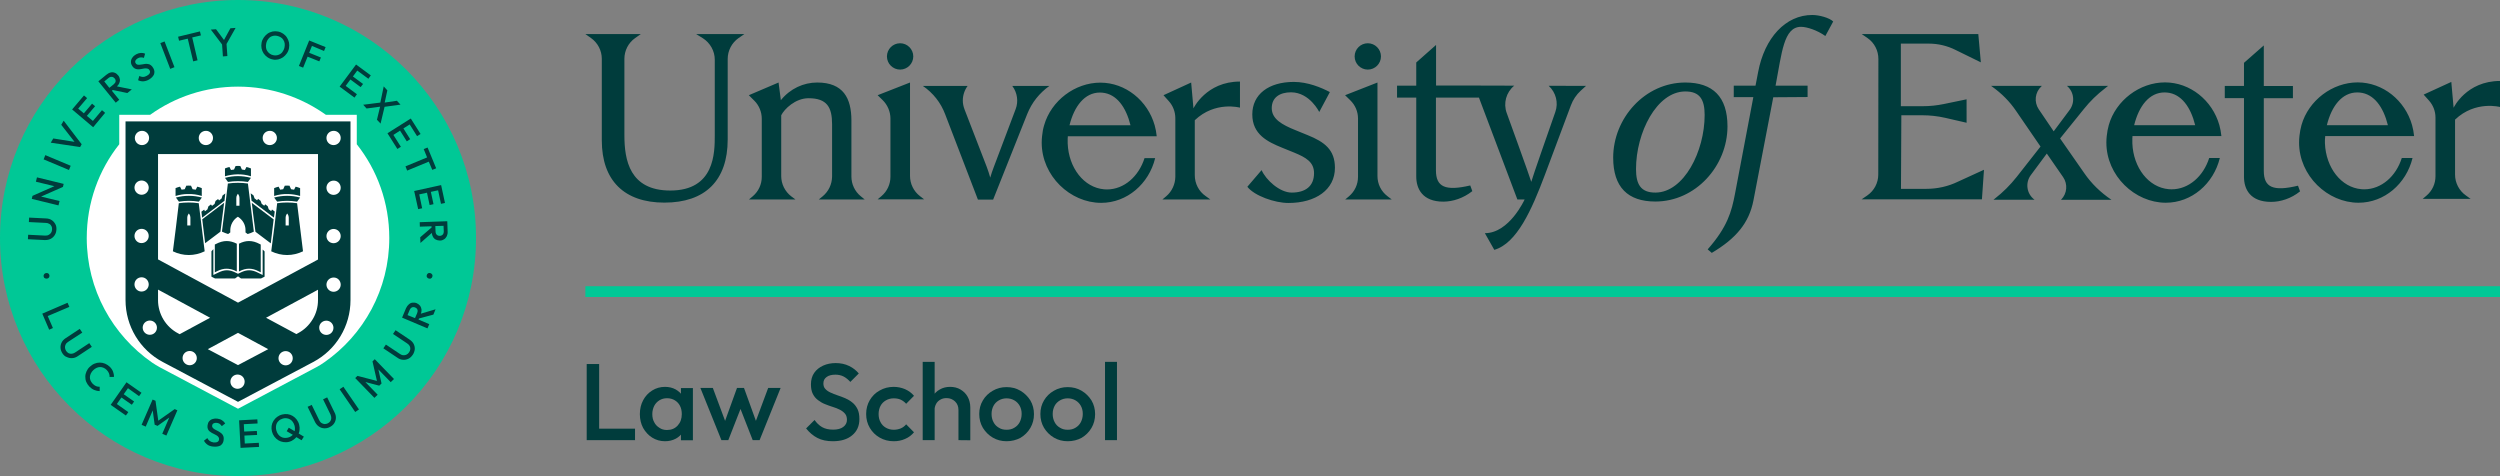
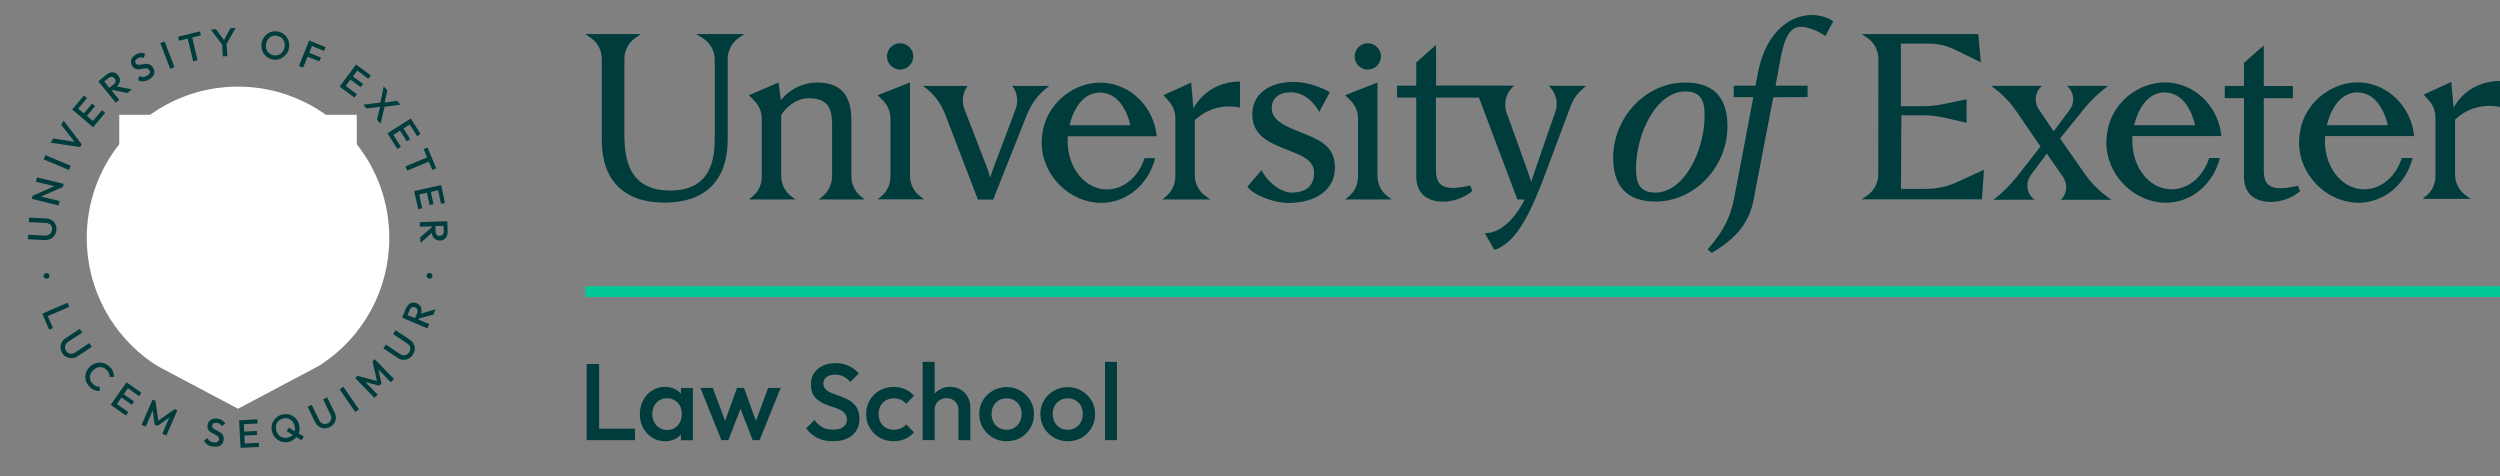
<svg xmlns="http://www.w3.org/2000/svg" version="1.1" id="Layer_1" x="0px" y="0px" viewBox="0 0 2069.2 394" style="enable-background:new 0 0 2069.2 394;" xml:space="preserve">
  <rect x="0" y="0" width="2069.2" height="394" fill="#808080" stroke="none" />
  <style type="text/css">
	.st0{fill:#00C896;}
	.st1{fill:#FFFFFF;}
	.st2{fill:#003C3C;}
</style>
  <g>
    <g>
-       <path class="st0" d="M394,197c0,108.8-88.2,197-197,197S0,305.8,0,197S88.2,0,197,0C305.8,0,394,88.2,394,197" />
      <path class="st1" d="M295.3,119.4V95h-25.6c-20.5-14.6-45.6-23.3-72.7-23.3c-27.1,0-52.2,8.6-72.7,23.3H98.7v24.4    c-16.9,21.3-26.9,48.3-26.9,77.6c0,42.7,21.4,80.5,54.1,103.1c0,0,0,0,0,0c2.1,1.4,4.2,2.7,6.4,3.9l64.7,34.3l64.7-34.3    c2.4-1.3,4.6-2.6,6.8-4.2c0,0,0,0,0,0c32.5-22.6,53.7-60.2,53.7-102.8C322.2,167.7,312.2,140.7,295.3,119.4" />
-       <path class="st2" d="M290.1,248.4V100.5H103.9v147.9c0,21.5,11.9,41.2,30.8,51.2l62.3,33l62.3-33    C278.2,289.6,290.1,269.9,290.1,248.4 M230.5,296.5c0-3.3,2.7-5.9,5.9-5.9c3.3,0,5.9,2.6,5.9,5.9c0,3.3-2.6,5.9-5.9,5.9    C233.2,302.4,230.5,299.7,230.5,296.5 M190.7,315.9c0-3.3,2.7-5.9,5.9-5.9c3.3,0,5.9,2.6,5.9,5.9c0,3.3-2.6,5.9-5.9,5.9    C193.4,321.8,190.7,319.2,190.7,315.9 M172,289l25-13.5l25,13.5l-25,13.2L172,289z M151.1,296.4c0-3.3,2.6-5.9,5.9-5.9    c3.3,0,5.9,2.7,5.9,5.9c0,3.3-2.7,5.9-5.9,5.9C153.8,302.3,151.1,299.6,151.1,296.4 M130.8,239.7l43.1,23.3l-25.2,13.6l-1.3-0.7    c-5-2.6-9.2-6.6-12.1-11.4c-2.9-4.8-4.5-10.4-4.5-16L130.8,239.7L130.8,239.7z M111.3,235.4c0-3.3,2.6-5.9,5.9-5.9    c3.3,0,5.9,2.7,5.9,5.9c0,3.3-2.7,5.9-5.9,5.9C114,241.4,111.3,238.7,111.3,235.4 M111.3,195.3c0-3.3,2.6-5.9,5.9-5.9    c3.3,0,5.9,2.6,5.9,5.9s-2.7,5.9-5.9,5.9C114,201.3,111.3,198.6,111.3,195.3 M111.3,155.3c0-3.3,2.6-5.9,5.9-5.9    c3.3,0,5.9,2.7,5.9,5.9c0,3.3-2.7,5.9-5.9,5.9C114,161.2,111.3,158.5,111.3,155.3 M123.4,114.2c0,3.3-2.6,5.9-5.9,5.9    c-3.3,0-5.9-2.6-5.9-5.9c0-3.3,2.7-5.9,5.9-5.9C120.7,108.2,123.4,110.9,123.4,114.2 M129.9,271.2c0,3.3-2.6,5.9-5.9,5.9    c-3.3,0-5.9-2.7-5.9-5.9c0-3.3,2.7-5.9,5.9-5.9C127.2,265.3,129.9,267.9,129.9,271.2 M176.3,114.2c0,3.3-2.6,5.9-5.9,5.9    c-3.3,0-5.9-2.6-5.9-5.9c0-3.3,2.6-5.9,5.9-5.9C173.6,108.2,176.3,110.9,176.3,114.2 M229.2,114.2c0,3.3-2.7,5.9-5.9,5.9    c-3.3,0-5.9-2.6-5.9-5.9c0-3.3,2.6-5.9,5.9-5.9C226.5,108.2,229.2,110.9,229.2,114.2 M263.2,214.8L197,250.5l-66.2-35.8v-87.2    h132.4V214.8z M263.2,248.4c0,5.6-1.5,11.2-4.5,16c-2.9,4.8-7.1,8.8-12.1,11.4l-1.3,0.7L220.2,263l43-23.2L263.2,248.4    L263.2,248.4z M270.1,265.4c3.3,0,5.9,2.7,5.9,5.9c0,3.3-2.6,5.9-5.9,5.9c-3.3,0-5.9-2.7-5.9-5.9    C264.1,268.1,266.8,265.4,270.1,265.4 M282,114.2c0,3.3-2.7,5.9-5.9,5.9c-3.3,0-5.9-2.6-5.9-5.9c0-3.3,2.7-5.9,5.9-5.9    C279.4,108.2,282,110.9,282,114.2 M282,155.4c0,3.3-2.7,5.9-5.9,5.9c-3.3,0-5.9-2.7-5.9-5.9c0-3.3,2.7-5.9,5.9-5.9    C279.4,149.4,282,152.1,282,155.4 M282,195.4c0,3.3-2.7,5.9-5.9,5.9c-3.3,0-5.9-2.6-5.9-5.9c0-3.3,2.7-5.9,5.9-5.9    C279.4,189.5,282,192.2,282,195.4 M282,235.6c0,3.3-2.7,5.9-5.9,5.9c-3.3,0-5.9-2.7-5.9-5.9c0-3.3,2.7-5.9,5.9-5.9    C279.4,229.6,282,232.3,282,235.6 M197,228.7l2.5,1.8h16.5l3-1.5v-20.9l-1.6-1.6v21.1l-4.1-2c-2.5-1.3-4.9-1.9-7.1-1.9    s-4.5,0.6-7.1,1.9l-2.1,1l-2.1-1c-2.5-1.3-4.9-1.9-7.1-1.9s-4.5,0.6-7.1,1.9l-4.1,2v-21.4l-1.6,1.8V229l3,1.5h16.5L197,228.7z     M211.4,191.8l12.7,9.6c0.9-6.8,1.7-13.5,2.4-19.8l-18.1-13.7c0.9,7.6,1.9,15.7,3,23.7L211.4,191.8z M229.4,168.2    c-1.5,13.3-3.1,26.5-4.9,39.8c8.4,4.1,17.9,4.1,26.3,0c-1.7-13.3-3.3-26.5-4.9-39.8C240.4,167.4,234.9,167.4,229.4,168.2     M236.4,180.1c0-1,0.3-1.9,0.8-2.7c0.2-0.3,0.3-0.4,0.5-0.7c0.2,0.3,0.3,0.4,0.5,0.7c0.5,0.8,0.8,1.7,0.8,2.7v6.5    c-0.9,0-1.7,0-2.6,0L236.4,180.1L236.4,180.1z M245.9,166.9c0.8-1.2,1.6-2.3,2.5-3.4c-7.1-1.9-14.4-1.9-21.5,0    c0.9,1.1,1.7,2.3,2.5,3.4C234.9,166,240.4,166,245.9,166.9 M238.3,160.6c3.4,0.1,6.8,0.6,10.1,1.6v-6.5c-1.2-0.5-2.5-0.9-3.7-1.2    c-0.4,0.8-0.9,1.6-1.3,2.5c-0.8-0.2-1.7-0.3-2.5-0.4c-0.4-1-0.9-1.9-1.3-2.9c-1.3-0.1-2.6-0.1-3.9,0c-0.4,1-0.9,1.9-1.3,2.9    c-0.9,0.1-1.7,0.2-2.5,0.4c-0.4-0.8-0.8-1.6-1.3-2.5c-1.3,0.3-2.5,0.7-3.7,1.2v6.5C230.6,161,234.5,160.5,238.3,160.6     M227.4,175.1l-2.3-1.7l-0.6,1.4l-2.1-1.6l-0.8-2.5l-2.1-1.6l-0.8,1.2l-2.1-1.6l-0.9-2.5l-2.1-1.6l-0.8,1.2l-2.1-1.6l-0.9-2.5    l-2.3-1.7c0,0,0.5,4.4,0.7,6.1l18.5,14C226.8,179.1,227.4,175.1,227.4,175.1 M205.2,150.6c0.8-1.2,1.6-2.3,2.5-3.4    c-7.1-1.9-14.4-1.9-21.5,0c0.9,1.1,1.7,2.3,2.5,3.4C194.2,149.7,199.7,149.7,205.2,150.6 M196.3,144.3c3.8-0.1,7.7,0.4,11.4,1.6    v-6.5c-1.2-0.5-2.5-0.9-3.7-1.2c-0.4,0.8-0.9,1.6-1.3,2.5c-0.8-0.1-1.7-0.3-2.5-0.4c-0.4-1-0.9-1.9-1.3-2.9    c-1.3-0.1-2.6-0.1-3.9,0c-0.4,1-0.9,1.9-1.3,2.9c-0.9,0.1-1.7,0.2-2.5,0.4c-0.4-0.8-0.8-1.6-1.3-2.5c-1.3,0.3-2.5,0.7-3.7,1.2v6.5    C189.5,144.9,192.9,144.4,196.3,144.3 M186.5,160.1l-2.3,1.7l-0.8,2.5l-2.1,1.6l-0.8-1.2l-2.1,1.6l-0.8,2.5l-2.1,1.6l-0.9-1.2    l-2.1,1.6l-0.8,2.5l-2.1,1.6l-0.6-1.4l-2.3,1.7c0,0,0.5,4,0.6,5l18.5-14C185.9,164.5,186.5,160.1,186.5,160.1 M164.6,166.9    c0.8-1.2,1.6-2.3,2.5-3.4c-7.1-1.9-14.4-1.9-21.5,0c0.9,1.1,1.7,2.3,2.5,3.4C153.5,166,159.1,166,164.6,166.9 M155.6,160.6    c3.8-0.1,7.7,0.4,11.4,1.6v-6.5c-1.2-0.5-2.5-0.9-3.7-1.2c-0.4,0.8-0.9,1.6-1.3,2.5c-0.9-0.2-1.7-0.3-2.6-0.4    c-0.4-1-0.9-1.9-1.3-2.9c-1.3-0.1-2.6-0.1-3.9,0c-0.4,1-0.9,1.9-1.3,2.9c-0.9,0.1-1.7,0.2-2.6,0.4c-0.4-0.8-0.8-1.6-1.3-2.5    c-1.3,0.3-2.5,0.7-3.7,1.2v6.5C148.8,161.1,152.3,160.6,155.6,160.6 M148,168.2c-1.6,13.3-3.1,26.5-4.9,39.8    c8.4,4.1,17.9,4.1,26.3,0c-1.7-13.3-3.3-26.5-4.9-39.8C159.1,167.4,153.5,167.4,148,168.2 M155,180.1c0-1,0.3-1.9,0.8-2.7    c0.2-0.3,0.3-0.4,0.5-0.7c0.2,0.3,0.3,0.4,0.5,0.7c0.5,0.8,0.8,1.7,0.8,2.7v6.5c-0.9,0-1.7,0-2.6,0L155,180.1L155,180.1z     M169.8,201.3l12.7-9.6l0-0.2c1-8.1,2-16.1,3-23.7l-18.1,13.7C168.2,187.9,169,194.6,169.8,201.3 M195.4,224.4l0.6,0.3v-23    c-3-1.5-5.7-2.2-8.4-2.2c-2.9,0-5.7,0.8-9,2.5l-0.8,0.4v23l2-1c2.8-1.4,5.3-2,7.7-2S192.7,223,195.4,224.4 M206.1,199.5    c-2.7,0-5.4,0.7-8.3,2.2v23l0.6-0.3c2.8-1.4,5.3-2,7.7-2c2.4,0,5,0.6,7.7,2l2,1v-23l-0.8-0.4C211.9,200.3,209,199.5,206.1,199.5     M196.9,179.4c1.9,1.2,3.5,2.8,4.6,4.7c1.1,1.9,1.7,4,1.7,6.3v2c0.7,0.6,1,0.8,1.8,1.3c1.8-0.5,3.5-1.2,5.1-2    c-1.7-13.3-3.3-26.5-4.9-39.8c-5.5-0.8-11-0.8-16.6,0c-1.6,13.3-3.1,26.5-4.9,39.8c1.7,0.8,3.4,1.5,5.1,2c0.7-0.6,1-0.8,1.8-1.3    v-2C190.7,185.9,193.1,181.7,196.9,179.4 M198.2,170.3c-0.9,0-1.7,0-2.6,0v-6.5c0-1,0.3-1.9,0.8-2.7c0.2-0.3,0.3-0.4,0.5-0.7    c0.2,0.3,0.3,0.4,0.5,0.7c0.5,0.8,0.8,1.7,0.8,2.7L198.2,170.3L198.2,170.3z" />
      <path class="st2" d="M357.9,228.8c-0.1,0.7-0.5,1.2-1,1.5c-0.5,0.4-1.2,0.5-1.8,0.3c-0.7-0.1-1.2-0.5-1.6-1s-0.5-1.1-0.3-1.8    s0.5-1.2,1-1.5c0.5-0.4,1.1-0.5,1.8-0.3c0.7,0.1,1.2,0.5,1.5,1C358,227.5,358.1,228.1,357.9,228.8 M337.3,260.8l1.8-4.3    c0.5-1.1,1.1-1.7,1.9-2.1c0.8-0.3,1.7-0.3,2.6,0.1c1,0.4,1.6,1,1.9,1.8c0.3,0.8,0.2,1.8-0.2,2.8l-1.8,4.2L337.3,260.8z     M358.7,260.4l1.8-4.4l-12.1,3.6c0.4-1.1,0.5-2.1,0.5-3.2c-0.1-1.2-0.5-2.3-1.1-3.2c-0.7-0.9-1.6-1.6-2.8-2.2    c-1.2-0.5-2.3-0.6-3.5-0.5s-2.2,0.6-3.1,1.4s-1.7,1.8-2.3,3.1l-3.3,7.9l21,8.9l1.5-3.5l-8.9-3.8l0.4-0.9L358.7,260.4z     M341.6,293.7c-1,1.4-2.1,2.5-3.5,3.2c-1.4,0.7-2.9,1-4.5,0.9c-1.6-0.1-3.1-0.6-4.5-1.6l-11.8-7.9l2.1-3.1l11.7,7.8    c0.9,0.6,1.8,1,2.8,1c0.9,0.1,1.8-0.1,2.6-0.5c0.8-0.4,1.5-1,2.1-1.9c0.6-0.9,0.9-1.7,1-2.6c0.1-0.9-0.1-1.8-0.5-2.6    c-0.4-0.8-1.1-1.5-2-2.1l-11.8-7.9l2.1-3.1l11.8,7.9c1.4,1,2.5,2.1,3.2,3.5c0.7,1.4,1,2.9,0.9,4.4    C343.1,290.7,342.6,292.2,341.6,293.7 M326.1,313.7l-15.9-16.4l-1.9,1.8l3.7,16.2l-16.1-4.2l-1.9,1.8l15.9,16.4l2.7-2.6    l-10.2-10.5l11.5,3l1.9-1.8l-2.6-11.6l10.2,10.5L326.1,313.7z M294,341l-12.9-18.8l3.1-2.1l12.9,18.8L294,341z M272.9,353.5    c-1.5,0.8-3.1,1.1-4.7,1c-1.6-0.1-3-0.6-4.3-1.5c-1.3-0.9-2.3-2.1-3.1-3.6l-6.2-12.7l3.4-1.6l6.2,12.7c0.5,1,1.1,1.8,1.9,2.3    c0.8,0.5,1.6,0.8,2.5,0.9c0.9,0,1.8-0.2,2.7-0.6c0.9-0.5,1.6-1,2.1-1.8s0.8-1.6,0.8-2.5s-0.2-1.9-0.6-2.9l-6.2-12.7l3.4-1.6    l6.2,12.7c0.8,1.5,1.1,3.1,1,4.6c-0.1,1.5-0.6,3-1.5,4.3C275.7,351.7,274.5,352.7,272.9,353.5 M242,360.2c-1,1-2.2,1.6-3.7,2    c-1.1,0.3-2.1,0.3-3.2,0.2c-1-0.1-2-0.5-2.8-1c-0.8-0.5-1.6-1.2-2.2-2.1c-0.6-0.9-1.1-1.9-1.4-3.1c-0.4-1.6-0.4-3-0.1-4.4    c0.3-1.3,1-2.5,2-3.4c1-1,2.2-1.6,3.6-2c1.1-0.3,2.2-0.4,3.2-0.2c1,0.1,1.9,0.5,2.8,1c0.9,0.5,1.6,1.2,2.2,2.1    c0.6,0.9,1.1,1.9,1.4,3c0.4,1.6,0.4,3,0.1,4.4c0,0,0,0.1,0,0.2L239,354l-1.7,2.9l5.1,3C242.2,360,242.1,360.1,242,360.2     M251.5,361.4l-4.3-2.6c0.4-0.8,0.6-1.8,0.7-2.7c0.2-1.5,0.1-3.1-0.3-4.6c-0.4-1.6-1.1-3-2-4.2s-2-2.2-3.3-3    c-1.3-0.8-2.7-1.3-4.2-1.5c-1.5-0.2-3-0.1-4.6,0.3c-1.6,0.4-3,1.1-4.2,2c-1.2,0.9-2.2,2-3,3.3s-1.3,2.7-1.5,4.2s-0.1,3.1,0.3,4.6    c0.4,1.6,1.1,3,2,4.2c0.9,1.2,2,2.2,3.3,3c1.3,0.8,2.7,1.3,4.2,1.5s3.1,0.2,4.6-0.2c1.6-0.4,2.9-1.1,4.1-2c0.7-0.6,1.4-1.2,2-1.9    l4.3,2.6L251.5,361.4z M214.4,369.9l-0.2-3.4l-11.6,0.6l-0.3-6.6l10.5-0.5l-0.2-3.3l-10.5,0.5l-0.3-6.1l11.4-0.6l-0.2-3.4    l-15.1,0.8l1.2,22.8L214.4,369.9z M176.2,369.6c-1.8-0.2-3.3-0.7-4.4-1.5c-1.2-0.8-2.2-1.9-3-3.3l2.8-2.2c0.5,1,1.2,1.8,2,2.4    c0.8,0.6,1.9,1,3.2,1.2c1.3,0.1,2.3,0,3.1-0.4c0.8-0.4,1.3-1.1,1.4-2c0.1-0.8,0-1.4-0.4-1.9c-0.3-0.5-0.8-1-1.4-1.4    c-0.6-0.4-1.3-0.8-2-1.1c-0.7-0.3-1.5-0.7-2.2-1.1c-0.7-0.4-1.4-0.9-2-1.4s-1-1.2-1.3-2c-0.3-0.8-0.4-1.8-0.2-3    c0.2-1.3,0.6-2.4,1.4-3.3c0.8-0.9,1.7-1.5,2.9-1.8c1.2-0.4,2.5-0.5,3.8-0.3c1.5,0.2,2.8,0.6,3.9,1.4c1.1,0.7,2,1.6,2.6,2.6    l-2.8,2.2c-0.6-0.8-1.2-1.4-1.8-1.9c-0.7-0.4-1.4-0.7-2.3-0.8c-1.1-0.1-2,0-2.7,0.4c-0.7,0.4-1.1,1-1.2,1.8    c-0.1,0.7,0,1.3,0.4,1.7c0.3,0.5,0.8,0.9,1.4,1.3s1.3,0.7,2,1.1c0.7,0.4,1.5,0.7,2.2,1.2s1.4,0.9,2,1.5c0.6,0.6,1,1.3,1.3,2.1    c0.3,0.8,0.4,1.9,0.2,3.1c-0.2,2-1.1,3.5-2.7,4.6C180.7,369.6,178.7,369.9,176.2,369.6 M144.6,338.6l-13.6,9.6l-2.3-16.5l-2.4-1    l-9.1,20.9l3.4,1.5l5.8-13.4l1.6,11.8l2.4,1l9.7-6.9l-5.8,13.4l3.4,1.5l9.1-20.9L144.6,338.6z M115.1,327.9l2-2.8l-12.4-8.7    l-13.1,18.7l12.6,8.8l2-2.8l-9.5-6.7l3.8-5.4l8.6,6l1.9-2.7l-8.6-6l3.5-5L115.1,327.9z M74,320c-1.1-1.2-2-2.5-2.6-3.9    c-0.6-1.4-0.8-2.9-0.8-4.4s0.4-2.9,1-4.3c0.6-1.4,1.5-2.7,2.7-3.8c1.2-1.1,2.4-2,3.9-2.6c1.4-0.6,2.9-0.9,4.4-0.9s2.9,0.3,4.4,0.9    c1.4,0.6,2.7,1.5,3.9,2.6c1.3,1.3,2.2,2.7,2.7,4.1s0.8,2.8,0.7,4.3l-3.6,0c0.1-1-0.1-2-0.5-3s-1-1.9-1.9-2.8    c-0.8-0.8-1.6-1.4-2.6-1.8c-0.9-0.4-1.9-0.6-2.9-0.6c-1,0-2,0.3-2.9,0.7s-1.9,1.1-2.7,1.9c-0.9,0.8-1.5,1.7-2,2.7    c-0.5,1-0.7,1.9-0.8,2.9c0,1,0.1,2,0.5,2.9c0.4,0.9,1,1.8,1.7,2.6c1,1,1.9,1.7,2.9,2.1c1,0.4,2,0.6,3,0.5l0,3.6    c-1.5,0-2.9-0.3-4.4-0.9C76.6,322.2,75.3,321.3,74,320 M51.7,292.5c-0.9-1.4-1.5-2.9-1.6-4.5c-0.1-1.6,0.2-3.1,0.9-4.5    c0.7-1.4,1.8-2.6,3.2-3.5l11.8-7.8l2.1,3.1l-11.8,7.7c-0.9,0.6-1.6,1.3-2,2.2c-0.4,0.8-0.6,1.7-0.5,2.6c0.1,0.9,0.4,1.8,0.9,2.6    c0.6,0.8,1.2,1.5,2,1.9c0.8,0.4,1.7,0.6,2.6,0.5c0.9-0.1,1.9-0.4,2.8-1l11.8-7.8l2.1,3.1l-11.8,7.8c-1.4,0.9-2.9,1.5-4.5,1.5    c-1.6,0.1-3-0.2-4.4-0.9C53.9,295.1,52.7,294,51.7,292.5 M57.4,254l-1.5-3.4l-20.9,9l5.7,13.3l3.1-1.4l-4.3-9.9L57.4,254z     M36.1,228.8c-0.1-0.7,0-1.3,0.4-1.8c0.4-0.5,0.9-0.9,1.6-1c0.7-0.1,1.3,0,1.8,0.3c0.5,0.4,0.9,0.9,1,1.5c0.1,0.7,0,1.3-0.3,1.8    c-0.4,0.5-0.9,0.9-1.6,1c-0.7,0.1-1.3,0-1.8-0.3C36.5,230,36.2,229.5,36.1,228.8 M366.4,194.2c-0.6,0.6-1.4,1-2.4,1    c-1.1,0-1.9-0.3-2.5-0.9s-1-1.5-1-2.6l-0.2-4.6l6.8-0.2l0.2,4.6C367.3,192.7,367,193.6,366.4,194.2 M370.2,183.1l-22.8,0.8    l0.1,3.7l9.7-0.3l0,1l-9.4,8.1l0.2,4.7l9.4-8.3c0.1,1.1,0.4,2.2,0.9,3.1c0.6,1.1,1.4,1.9,2.4,2.4s2.2,0.8,3.5,0.8    c1.3,0,2.4-0.4,3.3-1c1-0.6,1.7-1.5,2.3-2.6c0.5-1.1,0.8-2.4,0.7-3.8L370.2,183.1z M347,160.9l6.4-1.4l2.2,10.2l3.2-0.7l-2.2-10.2    l6-1.3l2.4,11.2l3.3-0.7l-3.2-14.8l-22.3,4.9l3.3,15l3.3-0.7L347,160.9z M357.8,140.6l3.2-1.3l-7.1-17.2l-3.2,1.3l2.8,6.9    l-17.9,7.4l1.4,3.5l17.9-7.4L357.8,140.6z M331.1,108.1l5.6,8.9l2.8-1.8l-5.6-8.9l5.2-3.3l6.1,9.7l2.9-1.8l-8.1-12.8l-19.3,12.2    l8.2,13l2.9-1.8l-6.2-9.8L331.1,108.1z M328.5,83.4l-10.1,1.5l2.2-10.1l-3-3.3l-2.8,13.4l-14.2,1.8l2.8,3.1l11.2-1.5l-2.6,10.8    l3,3.2l3.3-13.9l13.2-1.8L328.5,83.4z M298.5,72.1l2-2.6l-8.4-6.2l3.6-4.9l9.2,6.8l2-2.8l-12.2-9l-13.6,18.3l12.3,9.1l2-2.8    l-9.3-6.9l3.9-5.3L298.5,72.1z M268.2,42.2l1.3-3.2l-13.6-5.5l-8.5,21.1l3.5,1.4l3.7-9.1l9.7,3.9l1.3-3.2l-9.7-3.9l2.3-5.7    L268.2,42.2z M226.3,45.7c1.5,0.3,2.9,0.2,4.2-0.3s2.4-1.2,3.2-2.3s1.5-2.4,1.8-4c0.2-1.2,0.3-2.3,0.1-3.3c-0.2-1-0.5-2-1.1-2.8    c-0.5-0.9-1.2-1.6-2.1-2.1c-0.9-0.6-1.8-0.9-3-1.2c-1.5-0.3-2.9-0.2-4.1,0.2c-1.3,0.4-2.4,1.2-3.2,2.3c-0.9,1.1-1.5,2.4-1.8,4    c-0.2,1.2-0.3,2.3-0.1,3.4c0.2,1.1,0.5,2,1.1,2.8s1.2,1.5,2.1,2.1C224.2,45.1,225.2,45.5,226.3,45.7 M225.7,49.2    c-1.6-0.3-3-0.9-4.3-1.8c-1.3-0.9-2.3-1.9-3.2-3.2c-0.8-1.3-1.4-2.6-1.7-4.1s-0.3-3.1,0-4.7c0.3-1.6,0.9-3,1.8-4.3    c0.9-1.3,1.9-2.3,3.1-3.2c1.2-0.9,2.6-1.4,4.1-1.8c1.5-0.3,3-0.3,4.6,0c1.6,0.3,3,0.9,4.3,1.8c1.3,0.9,2.3,1.9,3.1,3.2    s1.4,2.6,1.7,4.1c0.3,1.5,0.3,3.1,0,4.7s-0.9,3-1.8,4.3c-0.9,1.3-1.9,2.3-3.1,3.2c-1.2,0.8-2.6,1.4-4.1,1.8    C228.8,49.5,227.2,49.6,225.7,49.2 M195,23.1l-4.3,0.3l-5.3,9.7l-6.6-8.9l-4.3,0.3l9.3,12.3l0.7,9.9l3.7-0.3l-0.7-10L195,23.1z     M166.3,29.3l-0.8-3.3l-18.1,4.4l0.8,3.3l7.2-1.7l4.5,18.8l3.6-0.9L159.1,31L166.3,29.3z M140.9,57l-8.2-21.3l3.5-1.4l8.2,21.3    L140.9,57z M123.2,65.9c-1.6,0.9-3.1,1.3-4.5,1.4c-1.4,0.1-2.9-0.2-4.4-0.9l1-3.5c1,0.5,2,0.7,3,0.8c1,0,2.1-0.3,3.3-1    c1.1-0.6,1.9-1.3,2.3-2.1c0.4-0.8,0.4-1.6-0.1-2.4c-0.4-0.7-0.8-1.1-1.4-1.3c-0.6-0.2-1.2-0.3-1.9-0.3c-0.7,0-1.5,0.1-2.3,0.3    c-0.8,0.2-1.6,0.3-2.4,0.4c-0.8,0.1-1.6,0.1-2.4,0s-1.5-0.4-2.3-0.9c-0.7-0.5-1.4-1.2-1.9-2.2c-0.7-1.2-0.9-2.3-0.8-3.5    s0.5-2.2,1.3-3.2c0.7-1,1.7-1.8,2.9-2.5c1.3-0.7,2.6-1.1,3.9-1.2c1.3-0.1,2.5,0.1,3.6,0.6l-1,3.5c-0.9-0.3-1.8-0.5-2.6-0.4    c-0.8,0-1.6,0.3-2.4,0.7c-1,0.6-1.6,1.2-2,1.9c-0.3,0.7-0.3,1.4,0.1,2.1c0.3,0.6,0.8,1,1.3,1.2s1.2,0.2,1.9,0.2    c0.7-0.1,1.4-0.2,2.3-0.3s1.6-0.3,2.4-0.4s1.6-0.1,2.5,0.1c0.8,0.1,1.6,0.4,2.3,1c0.7,0.5,1.4,1.3,2,2.4c1,1.8,1.2,3.5,0.5,5.3    C126.7,63.2,125.3,64.7,123.2,65.9 M86.3,67.4l3.6-2.9c0.9-0.7,1.8-1,2.7-0.9c0.9,0.1,1.6,0.5,2.3,1.3c0.7,0.8,0.9,1.7,0.8,2.5    S95,69,94.1,69.8l-3.6,2.9L86.3,67.4z M105.4,77l3.7-3l-12.3-2.5c0.8-0.8,1.5-1.6,1.9-2.6c0.5-1.1,0.7-2.2,0.5-3.4    s-0.6-2.2-1.5-3.2c-0.8-1-1.7-1.7-2.8-2.1c-1.1-0.4-2.2-0.5-3.4-0.2S89.1,61,88,61.9l-6.6,5.4l14.4,17.7l2.9-2.4l-6.1-7.5l0.8-0.6    L105.4,77z M87,93.4l-2.6-2.2l-7.5,8.9l-5-4.2l6.8-8l-2.5-2.1l-6.8,8l-4.7-3.9l7.4-8.7l-2.6-2.2l-9.8,11.6l17.4,14.7L87,93.4z     M52.7,99.9l-2,3.4l11,14.1l-17.6-2.8l-2.1,3.5l24.3,3.6l1.3-2.3L52.7,99.9z M57.1,140.7l-21-8.8l1.4-3.5l21,8.8L57.1,140.7z     M52.7,152.2l-22.1-5.4l-0.9,3.6l15.3,3.7l-18.1,8l-0.6,2.5l22.1,5.4l0.9-3.6L34,162.7l18.1-8L52.7,152.2z M46.7,190    c-0.1,1.7-0.5,3.2-1.4,4.6s-2,2.4-3.4,3.1c-1.4,0.7-2.9,1-4.7,1l-14.1-0.7l0.2-3.7l14.1,0.7c1.1,0,2.1-0.1,2.9-0.6    c0.8-0.4,1.5-1,2-1.8c0.5-0.8,0.8-1.7,0.8-2.7c0.1-1-0.1-1.9-0.5-2.7c-0.4-0.8-1-1.5-1.8-1.9c-0.8-0.5-1.7-0.8-2.8-0.8l-14.1-0.7    l0.2-3.7l14.2,0.7c1.7,0.1,3.2,0.5,4.5,1.4c1.3,0.8,2.3,2,3,3.3C46.5,186.7,46.8,188.2,46.7,190" />
    </g>
    <g>
      <rect x="484.5" y="236.9" class="st0" width="1584.8" height="8.9" />
    </g>
    <path class="st2" d="M734.1,46.7c0-6,4.9-10.9,10.9-10.9s10.9,4.9,10.9,10.9c0,6-4.9,10.9-10.9,10.9   C739,57.6,734.1,52.7,734.1,46.7z M498.1,48.7v67.5c0,33.3,18.7,51.5,51.8,51.5c33.6,0,52.4-18.1,52.4-52.3V48.8   c0-6.9,3.4-13.4,9-17.3l4.8-3.3h-39.9l5.5,3.4c6.1,3.9,9.9,10.6,9.9,17.8v62.5c0,14.5,0,45.8-36.8,45.8c-33.7,0-38-25.2-38-45.8   V48.7c0-6.8,3.3-13.3,8.9-17.2l4.7-3.3h-45.9l4.7,3.3C494.8,35.5,498.1,41.9,498.1,48.7z M737,98.1v48.2c0,6.2-2.7,12-7.4,16   l-3.2,2.7h38.5l-3.5-2.7c-5.2-4-8.2-10.2-8.2-16.7V68.3l-26.8,10.5l4.3,4.2C734.6,86.9,737,92.4,737,98.1z M1069.1,159.4   c-9.9,0-21.3-10.4-24.9-18.6l-11.8,13.8c5.9,7.5,22.7,13.4,34,13.4c22.7,0,38.5-11.1,38.5-29.1c0-14.9-8.5-21.4-22.7-27.1l-9.8-4   c-11.5-4.6-19.8-9.4-19.8-18.3c0-8.9,6.7-13.1,16-13.1c15.5,0.1,23.3,16.3,23.3,16.3c3.4-6.4,4.9-9.3,8.8-16.5   c-7.1-3.7-18.2-8.4-29.8-8.4c-20.9,0-34.4,10.3-34.4,26.9c0,16.6,12.7,22.7,24.8,27.6l10.1,4.1c9.4,3.9,16.2,7.7,16.2,16.9   C1087.6,154.3,1080.3,159.4,1069.1,159.4z M782.3,94.6l27.1,70.6c0.2,0,12.5,0,12.6,0l28.2-70.8c1.9-4.7,4.4-9.1,7.5-13   c3.1-3.9,6.8-7.4,10.9-10.3h-30.8l0.1,0.1c4.1,5.5,5.2,12.8,2.7,19.2l-18,47.7c-1.2,3-2.1,5.9-3,8.9c-0.8-2.9-1.8-5.9-2.9-8.9   l-18.4-47.6c-0.9-2.4-1.4-4.8-1.4-7.3c0-4.3,1.4-8.6,4-12.1h-37.1C772.3,76.9,778.7,85,782.3,94.6z M1132.1,57.6   c6,0,10.9-4.9,10.9-10.9c0-6-4.9-10.9-10.9-10.9c-6,0-10.9,4.9-10.9,10.9S1126.1,57.6,1132.1,57.6z M864.2,103.7   c5.8-20.4,25.6-35.3,46.5-35.3c20.9,0,39.2,14.9,45,35.3c0.8,2.9,1.4,6,1.7,9.1h-73.6c0,0.1,0,0.3,0,0.4l0,0.4c0,0.3,0,0.7-0.1,1   c0,0.4,0,0.7,0,1.1c0,0.4,0,0.7,0,1c0,0.4,0,0.7,0,1c0,0.3,0,0.7,0,1c0.8,20.3,13.5,36.6,30.2,38c0.8,0.1,1.5,0.1,2.3,0.1   c14.2,0,26.3-10.8,31.1-25.9h8.8c-5.2,21.3-23.3,37-44.7,37c-25.6,0-49.2-22.3-49.2-49.8c0-1.8,0.1-3.6,0.3-5.4   C862.8,109.7,863.3,106.6,864.2,103.7z M885.2,103.7h50.5c-3.7-14.9-11.4-25.9-23.3-27c-0.7-0.1-1.3-0.1-2-0.1   C897.8,76.6,889.1,87.9,885.2,103.7z M965.3,162.4l-3.2,2.7h39.7l-3.9-2.8c-5.7-3.9-9-10.4-9-17.3V99.5   c16.9-16.1,37.4-10.4,37.4-10.4V67.5c-28,0-38.5,22.2-38.5,22.2l-1.9-21.4L963,78.8l4.4,4.9c3.5,3.9,5.4,8.9,5.4,14.1v48.6   C972.7,152.5,970,158.4,965.3,162.4z M1140.1,145.7V68.3l-26.8,10.5l4.3,4.2c4.1,4,6.4,9.4,6.4,15.1v48.3c0,6.2-2.7,12-7.4,16   l-3.2,2.7h38.5l-3.5-2.7C1143.1,158.4,1140.1,152.3,1140.1,145.7z M1281.8,71L1281.8,71c6.1,5.6,8.2,14.1,5.5,21.7   c-5.3,15.1-18.7,53.4-19.9,57.8c-1.2-4.3-20.3-56.9-20.3-56.9c-3-8.1-0.5-17.2,6.2-22.7l-35.8-0.1l0,0h-28.9V37.2l-16.4,14.5v19.2   h-15.9v9.9h15.9v65.3c0,10.2,5.2,20.8,22.4,20.8c7.9,0,16.7-2.9,24-8.7l-1.7-4.7c-20.6,4.8-28.4,1.3-28.4-12.5V80.8h35.6l31.8,84.3   h6c0,0-12.6,27.9-32.9,27.9l7.8,13.8c18.7-5.4,31-33.2,41.8-61.9l21.6-57.7c1.7-4.6,4.5-8.8,8.1-12.1l4.4-4L1281.8,71L1281.8,71z    M681,162.4l-3.3,2.7h38l-3.3-2.7c-4.9-4-7.7-10-7.7-16.3V99.8c0-18.5-6.7-31.5-28.3-31.5c-11.3,0-22.3,5-30.1,14.6   c-0.7-5.1-1.9-14.6-1.9-14.6l-24.6,10.5l4.6,4.6c3.9,3.9,6.1,9.3,6.1,14.9v48.1c0,6.2-2.7,12-7.4,16l-3.2,2.7h38.5l-3.5-2.6   c-5.2-4-8.3-10.2-8.3-16.8V95.4c2.6-5.2,11.7-14.1,22.6-14.1c15.4,0,19.5,7.6,19.5,21.5v43.4C688.6,152.5,685.8,158.4,681,162.4z    M1725.1,143.3l-20-28.7l19.7-24.4c5.1-6.4,11-12.1,17.5-17.1l2.5-2l-34,0c5.9,5,6.8,13.7,2.2,19.9c-4.4,5.9-8.8,11.8-13.2,17.7   l-12.4-18.3c-4-6-3.1-14,2.2-18.9l0.4-0.4h-42l0.7,0.5c7.9,5.6,14.7,12.4,20.1,20.4l20.1,29.3l-19.7,25.1   c-5.3,6.7-11.4,12.8-18.1,18l-1.1,0.9h33.9l-0.1-0.1c-6.4-4.8-7.7-13.9-2.9-20.3c4.4-5.9,8.8-11.9,13.2-17.8l13.5,19.5   c4,5.8,3.3,13.6-1.6,18.6l-0.2,0.2h41.9l-0.2-0.1C1738.6,159.3,1731,151.9,1725.1,143.3z M1924.3,115.6c0,0.4,0,0.7,0,1   c0,0.3,0,0.7,0,1c0,0.3,0,0.7,0,1c0.8,20.3,13.5,36.6,30.2,38c0.8,0.1,1.5,0.1,2.3,0.1c14.2,0,26.4-10.8,31.1-25.9h8.9   c-5.2,21.3-23.3,37-44.7,37c-25.6,0-49.2-22.3-49.2-49.8c0-1.8,0.1-3.6,0.3-5.4c0.3-3.1,0.9-6.2,1.7-9.1   c5.8-20.4,25.6-35.3,46.5-35.3c20.9,0,39.2,14.9,45,35.3c0.8,2.9,1.4,6,1.7,9.1h-73.6c0,0.1,0,0.3,0,0.4l0,0.4c0,0.3-0.1,0.7-0.1,1   C1924.4,114.8,1924.4,115.2,1924.3,115.6z M1925.9,103.6h50.5c-3.7-14.9-11.4-25.9-23.3-27c-0.7-0.1-1.3-0.1-2-0.1   C1938.4,76.5,1929.8,87.8,1925.9,103.6z M1873.7,141.4V81.3h24.1V71.2h-24.1V37.6L1857.3,52v19.1h-15.9v10.1h15.9v65.2   c0,10.2,5.2,20.7,22.4,20.7c7.9,0,16.7-2.8,24-8.7l-1.7-4.7C1881.5,158.6,1873.7,155.2,1873.7,141.4z M1429.8,104.6   c0,32.7-26.3,62.2-59.7,62.2c-22.8,0-34.9-11.9-34.9-36.3c0-32.7,26.3-62.2,59.7-62.2C1417.7,68.3,1429.8,80.1,1429.8,104.6z    M1410.9,95.2c0-12.6-3.8-19.6-16.2-19.5c-23.5,0.2-40.6,34.1-40.6,64.2c0,12.5,3.8,19.6,16.2,19.5   C1393.8,159.2,1410.9,125.2,1410.9,95.2z M2030.8,89.2l-1.9-21.4L2006,78.3l4.4,4.9c3.5,3.9,5.4,8.9,5.4,14.1v48.6   c0,6.2-2.7,12-7.4,16l-3.2,2.7h39.7l-3.9-2.8c-5.6-3.9-9-10.4-9-17.3V99c16.9-16.1,37.4-10.4,37.4-10.4V67   C2041.2,67,2030.8,89.2,2030.8,89.2z M1455.2,59.5c-0.8,3.8-1.4,7.5-2.2,11.4H1435V80l-0.1,0.4h16.3l-15.2,80.1   c-2.8,14.6-6.2,27.3-22.6,45.9l3.4,2.9c20.1-11.9,30.9-24.8,34.5-43.5l16.4-85.3l28.4-0.2v-9.4h-26.5c5.2-27,6.6-48.7,21.1-48.7   c4.8,0,13.4,2.8,20.1,7.6l6.5-12c-3.1-3.1-11.7-5.4-17.2-5.4C1477.8,12.3,1460.5,31.5,1455.2,59.5z M1764.9,115.6c0,0.4,0,0.7,0,1   c0,0.3,0,0.7,0,1c0,0.3,0,0.7,0,1c0.8,20.3,13.5,36.6,30.2,38c0.8,0.1,1.5,0.1,2.3,0.1c14.2,0,26.3-10.8,31.1-25.9h8.8   c-5.2,21.3-23.3,37-44.7,37c-25.6,0-49.2-22.3-49.2-49.8c0-1.8,0.1-3.6,0.3-5.4c0.3-3.1,0.9-6.2,1.7-9.1   c5.8-20.4,25.6-35.3,46.5-35.3c20.9,0,39.2,14.9,45,35.3c0.8,2.9,1.4,6,1.7,9.1H1765c0,0.1,0,0.3,0,0.4l0,0.4c0,0.3,0,0.7-0.1,1   C1764.9,114.8,1764.9,115.2,1764.9,115.6z M1766.4,103.6h50.5c-3.7-14.9-11.4-25.9-23.3-27c-0.7-0.1-1.3-0.1-2-0.1   C1778.9,76.5,1770.3,87.8,1766.4,103.6z M1594.4,156.3c-5.2,0-12.1,0-21,0l0.3-60.9h17.3c6.3,0,12.7,0.7,18.9,2.1l17.8,4.1V82.2   l-18.8,3.9c-5.8,1.2-11.6,1.8-17.5,1.8h-18.1V36.1c10,0,17.6,0,23.2,0c7.6,0,15.2,1.8,22,5.2l21,10.3l-2.1-23.4h-96.5l4.8,3.3   c5.7,3.9,9,10.4,9,17.3l-0.1,95.7c0,6.9-3.4,13.3-9,17.2l-4.8,3.3h99.6l1.7-24.5l-21.4,9.8C1612.5,154.3,1603.5,156.3,1594.4,156.3   z" />
    <g>
      <path class="st2" d="M485.6,364.3v-63h10.3v63H485.6z M492.7,364.3v-9.5h32.9v9.5H492.7z" />
      <path class="st2" d="M550.4,365.2c-3.9,0-7.4-1-10.6-3c-3.2-2-5.6-4.7-7.5-8c-1.8-3.4-2.7-7.2-2.7-11.4c0-4.3,0.9-8.1,2.7-11.5    c1.8-3.4,4.3-6.1,7.5-8.1c3.2-2,6.7-3,10.6-3c3.3,0,6.2,0.7,8.8,2.1c2.5,1.4,4.6,3.4,6.1,5.8c1.5,2.5,2.3,5.3,2.3,8.4v12.4    c0,3.1-0.7,5.9-2.2,8.4c-1.5,2.5-3.5,4.4-6.1,5.8C556.6,364.5,553.7,365.2,550.4,365.2z M552,355.9c3.7,0,6.6-1.2,8.9-3.7    c2.3-2.5,3.4-5.6,3.4-9.5c0-2.6-0.5-4.9-1.5-6.8c-1-2-2.5-3.5-4.3-4.6c-1.8-1.1-4-1.7-6.4-1.7c-2.4,0-4.5,0.6-6.3,1.7    c-1.8,1.1-3.3,2.7-4.3,4.6c-1,2-1.6,4.3-1.6,6.8c0,2.6,0.5,4.9,1.6,6.8c1,2,2.5,3.5,4.3,4.6C547.5,355.3,549.6,355.9,552,355.9z     M563.6,364.3v-11.6l1.7-10.5l-1.7-10.4v-10.6h9.9v43.2H563.6L563.6,364.3z" />
      <path class="st2" d="M597.1,364.3l-17.4-43.2H590l11.7,31.4l-3.1,0.1l11.4-31.5h5.8l11.4,31.5l-3.1-0.1l11.7-31.4h10.3l-17.4,43.2    H623l-11.7-29.9h3.2l-11.7,29.9H597.1z" />
      <path class="st2" d="M689.3,365.2c-5,0-9.2-0.9-12.7-2.7c-3.5-1.8-6.6-4.4-9.4-7.9l7-7c1.7,2.5,3.8,4.5,6.2,5.9    c2.4,1.4,5.5,2.1,9.2,2.1c3.5,0,6.3-0.7,8.3-2.2s3.1-3.4,3.1-5.9c0-2.1-0.5-3.8-1.6-5.1s-2.5-2.4-4.3-3.3    c-1.8-0.9-3.7-1.7-5.8-2.3s-4.3-1.5-6.4-2.3s-4.1-2-5.8-3.3c-1.8-1.3-3.2-3-4.3-5.1c-1.1-2.1-1.6-4.8-1.6-8c0-3.7,0.9-6.9,2.7-9.5    c1.8-2.6,4.3-4.6,7.4-6c3.1-1.4,6.6-2.1,10.4-2.1c4.1,0,7.8,0.8,11.1,2.4c3.3,1.6,5.9,3.7,8,6.2l-7,7c-1.8-2-3.7-3.5-5.6-4.5    c-2-1-4.2-1.5-6.7-1.5c-3.1,0-5.6,0.6-7.3,1.9c-1.8,1.3-2.7,3-2.7,5.3c0,1.9,0.5,3.5,1.6,4.6c1.1,1.2,2.5,2.2,4.3,3    s3.7,1.6,5.8,2.3c2.1,0.7,4.3,1.5,6.4,2.4c2.1,0.9,4.1,2.1,5.8,3.5c1.8,1.4,3.2,3.2,4.3,5.4c1.1,2.2,1.6,5,1.6,8.4    c0,5.6-2,10.1-6,13.4C701.4,363.6,696,365.2,689.3,365.2z" />
      <path class="st2" d="M739.7,365.2c-4.3,0-8.1-1-11.6-3c-3.5-2-6.2-4.7-8.2-8.1c-2-3.4-3-7.2-3-11.4c0-4.3,1-8.1,3-11.5    s4.7-6.1,8.2-8c3.5-2,7.3-3,11.6-3c3.4,0,6.5,0.7,9.4,1.9c2.9,1.3,5.4,3.1,7.4,5.5l-6.5,6.6c-1.3-1.5-2.8-2.6-4.5-3.4    c-1.8-0.8-3.7-1.1-5.8-1.1c-2.5,0-4.6,0.6-6.5,1.7s-3.4,2.6-4.4,4.5c-1,1.9-1.6,4.2-1.6,6.8c0,2.5,0.5,4.8,1.6,6.7    c1,2,2.5,3.5,4.4,4.6c1.9,1.1,4.1,1.7,6.5,1.7c2.1,0,4-0.4,5.8-1.1c1.8-0.8,3.3-1.9,4.5-3.4l6.5,6.6c-2,2.4-4.5,4.3-7.4,5.5    C746.2,364.6,743.1,365.2,739.7,365.2z" />
      <path class="st2" d="M763.7,364.3v-64.8h9.9v64.8L763.7,364.3L763.7,364.3z M793.3,364.3v-24.9c0-2.9-0.9-5.3-2.8-7.1    s-4.2-2.8-7.1-2.8c-1.9,0-3.6,0.4-5.1,1.3c-1.5,0.8-2.7,2-3.5,3.5s-1.3,3.2-1.3,5.1l-3.9-2.2c0-3.3,0.7-6.2,2.2-8.8s3.4-4.6,6-6    c2.5-1.5,5.4-2.2,8.6-2.2c3.2,0,6.1,0.7,8.6,2.2s4.5,3.4,5.9,6c1.4,2.5,2.2,5.5,2.2,8.9v27.1L793.3,364.3L793.3,364.3z" />
      <path class="st2" d="M833.1,365.2c-4.2,0-8-1-11.4-3s-6.1-4.7-8.2-8.1c-2-3.4-3-7.2-3-11.4c0-4.2,1-8,3-11.3c2-3.4,4.7-6,8.2-8    c3.4-2,7.2-3,11.4-3c4.3,0,8.1,1,11.5,3c3.4,2,6.1,4.7,8.2,8c2,3.4,3,7.2,3,11.4s-1,8-3,11.4c-2,3.4-4.7,6.1-8.2,8.2    C841.2,364.2,837.3,365.2,833.1,365.2z M833.1,355.7c2.5,0,4.6-0.5,6.5-1.7c1.9-1.1,3.4-2.7,4.4-4.6c1-2,1.6-4.2,1.6-6.8    c0-2.5-0.5-4.7-1.6-6.7c-1.1-1.9-2.5-3.4-4.4-4.5c-1.9-1.1-4-1.7-6.5-1.7c-2.4,0-4.5,0.6-6.4,1.7c-1.9,1.1-3.4,2.6-4.4,4.5    c-1,1.9-1.6,4.1-1.6,6.7c0,2.5,0.5,4.8,1.6,6.8c1,2,2.5,3.5,4.4,4.6C828.5,355.2,830.7,355.7,833.1,355.7z" />
      <path class="st2" d="M883.7,365.2c-4.2,0-8-1-11.4-3s-6.1-4.7-8.2-8.1c-2-3.4-3-7.2-3-11.4c0-4.2,1-8,3-11.3c2-3.4,4.7-6,8.2-8    c3.4-2,7.2-3,11.4-3c4.3,0,8.1,1,11.5,3c3.4,2,6.1,4.7,8.2,8c2,3.4,3,7.2,3,11.4s-1,8-3,11.4c-2,3.4-4.7,6.1-8.2,8.2    C891.8,364.2,888,365.2,883.7,365.2z M883.7,355.7c2.5,0,4.6-0.5,6.5-1.7c1.9-1.1,3.4-2.7,4.4-4.6c1-2,1.6-4.2,1.6-6.8    c0-2.5-0.5-4.7-1.6-6.7c-1.1-1.9-2.5-3.4-4.4-4.5c-1.9-1.1-4-1.7-6.5-1.7c-2.4,0-4.5,0.6-6.4,1.7c-1.9,1.1-3.4,2.6-4.4,4.5    c-1,1.9-1.6,4.1-1.6,6.7c0,2.5,0.5,4.8,1.6,6.8c1,2,2.5,3.5,4.4,4.6C879.2,355.2,881.3,355.7,883.7,355.7z" />
      <path class="st2" d="M914.6,364.3v-64.8h9.9v64.8L914.6,364.3L914.6,364.3z" />
    </g>
  </g>
</svg>